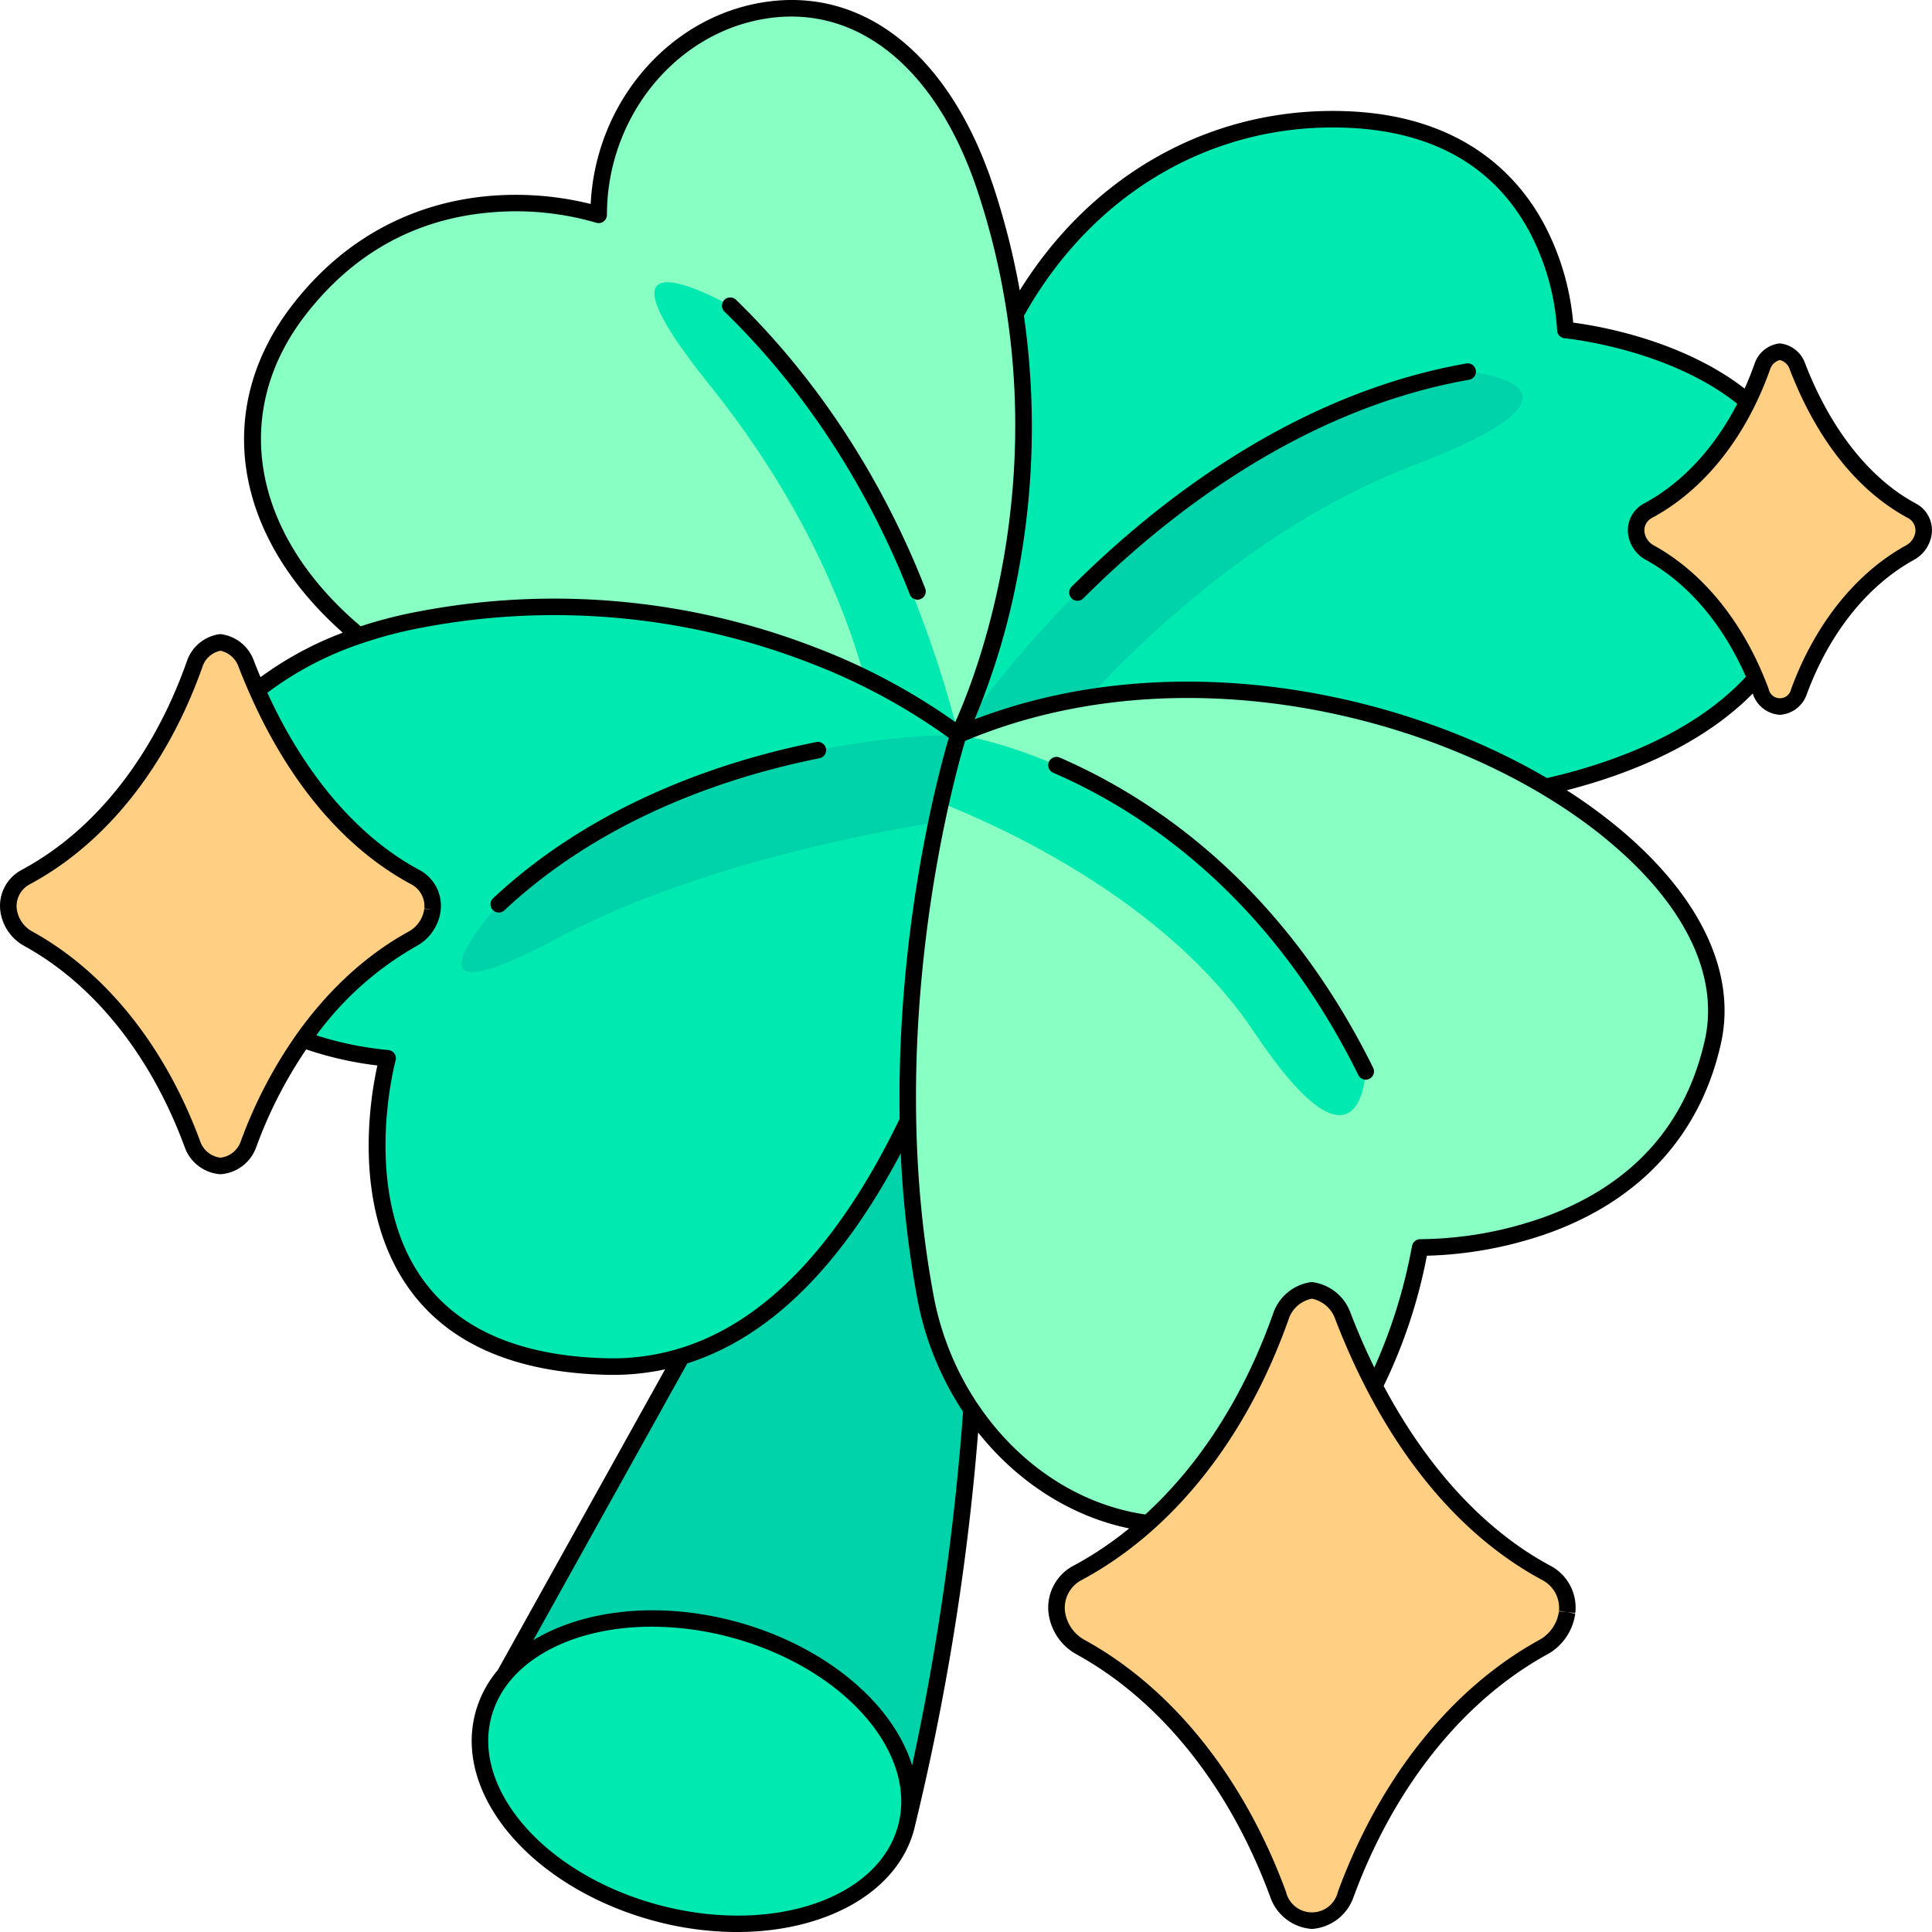
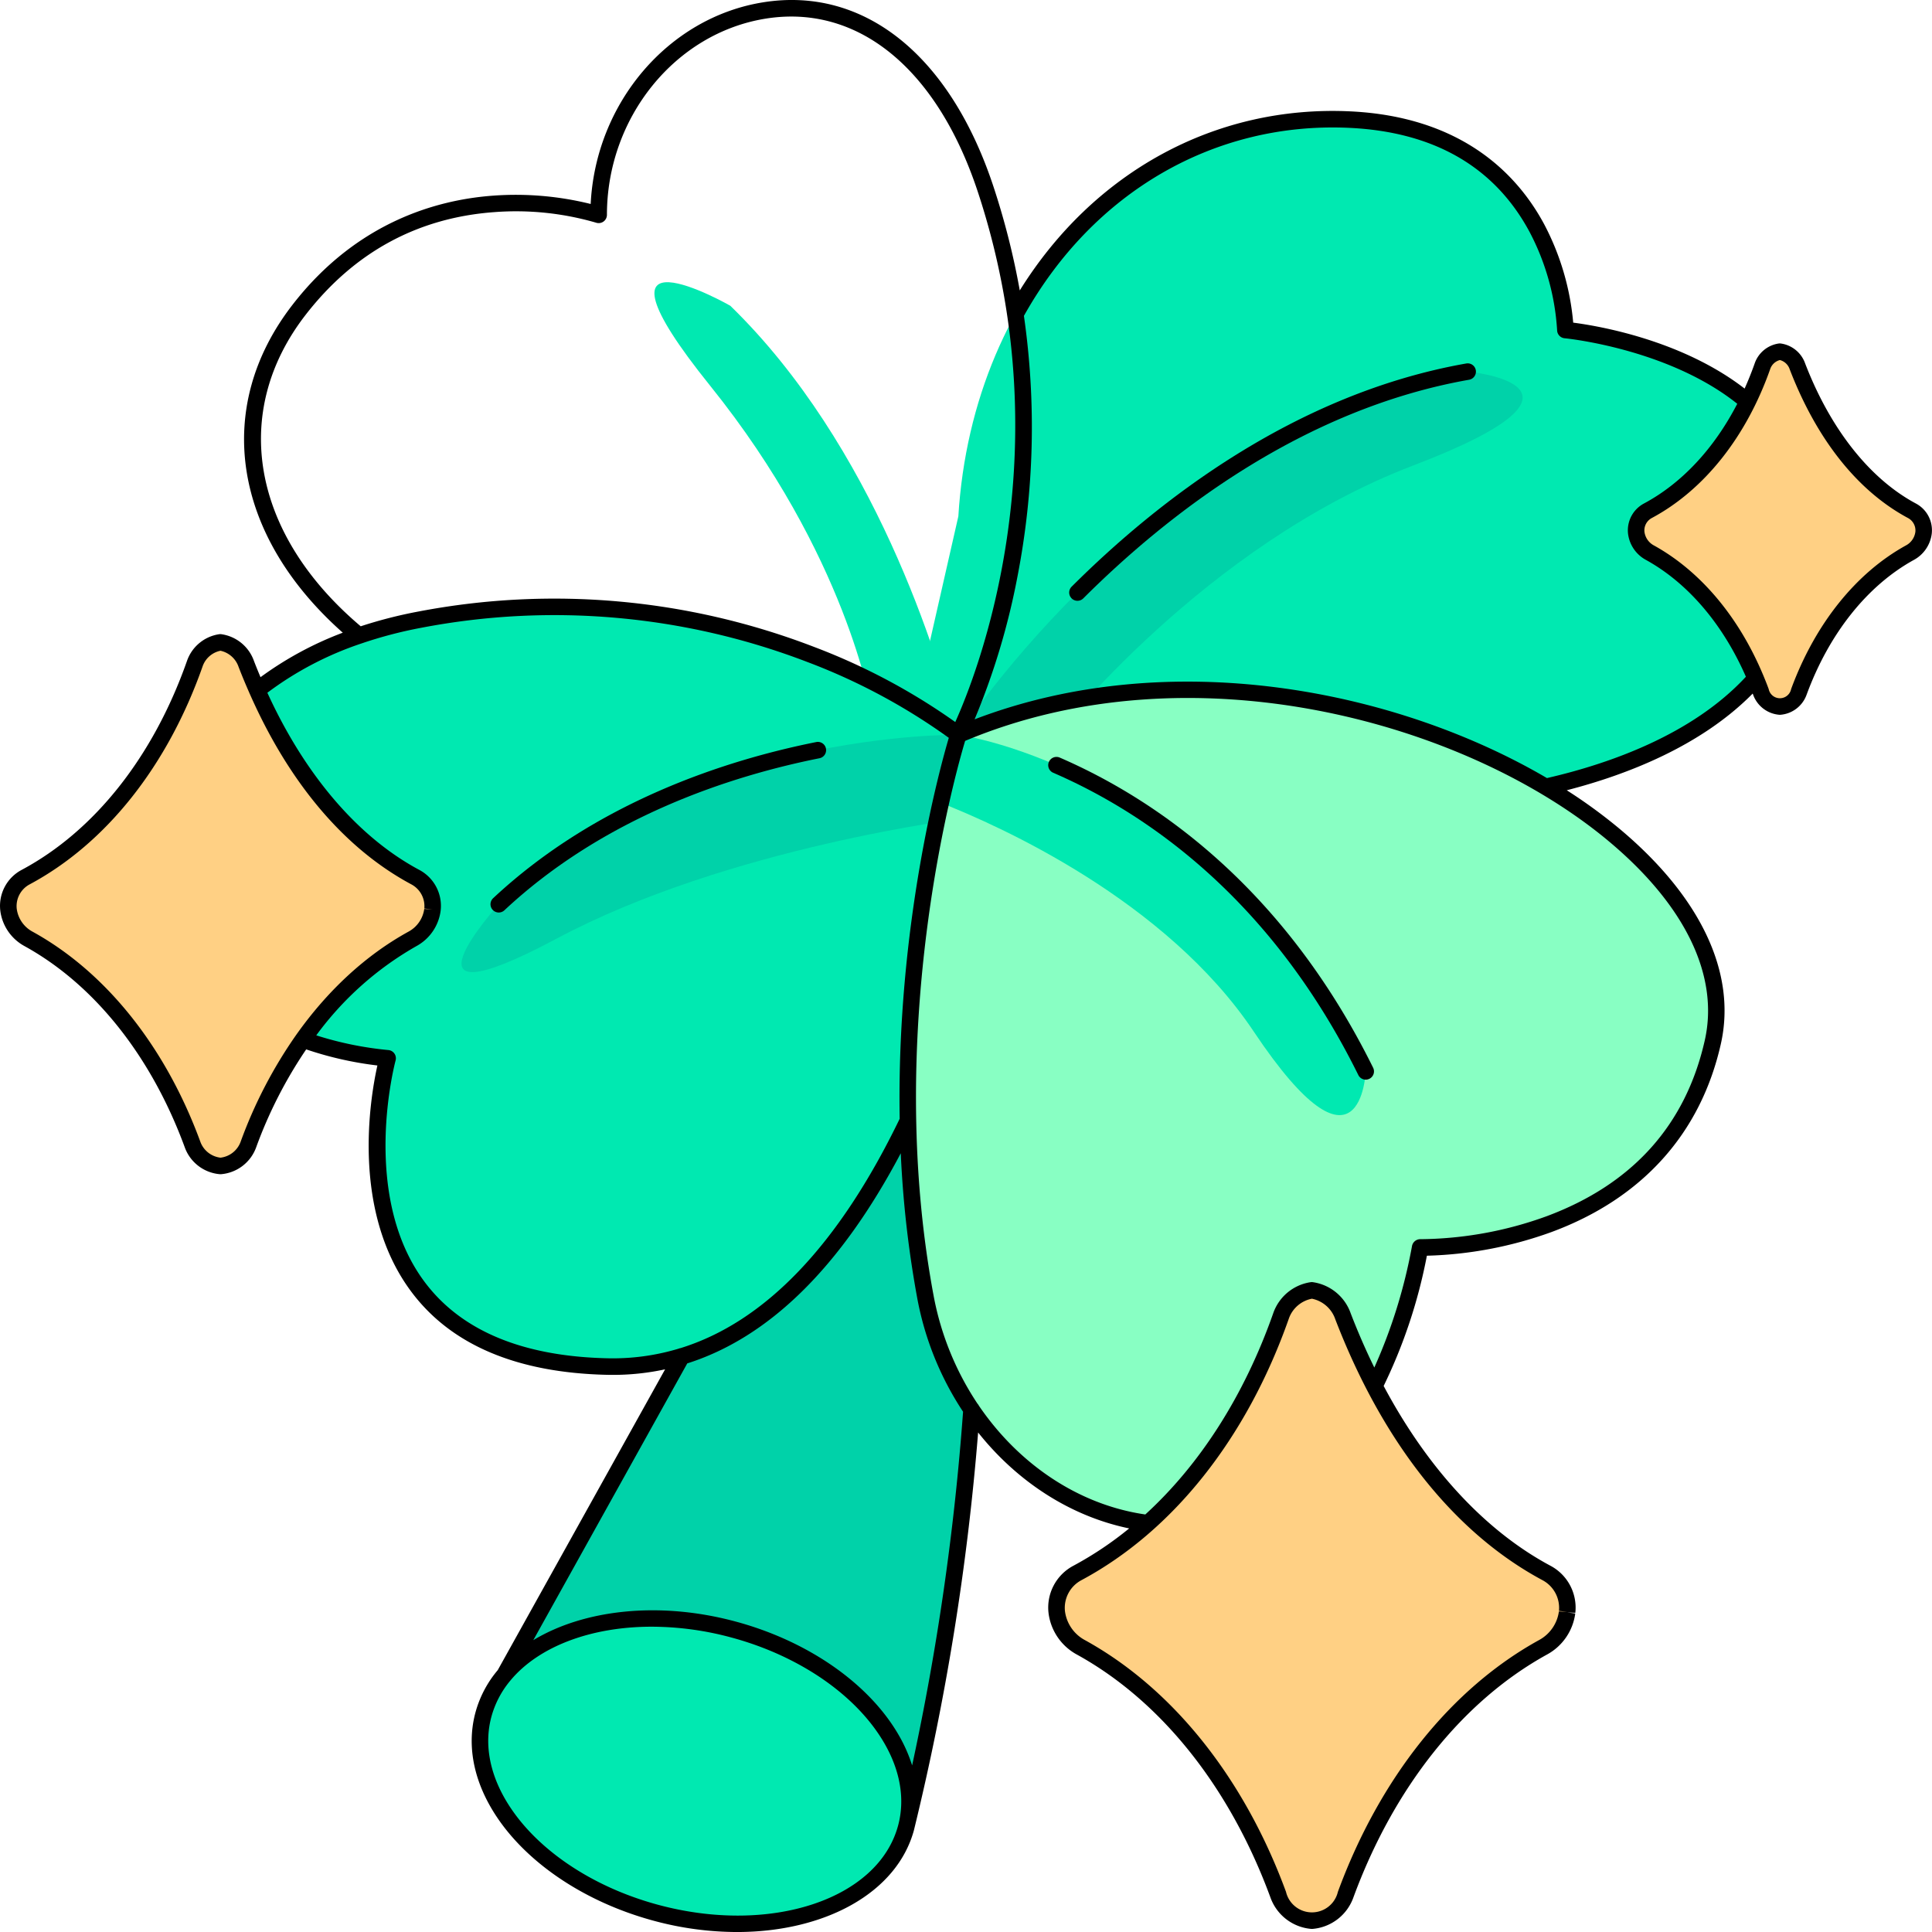
<svg xmlns="http://www.w3.org/2000/svg" height="512" viewBox="0 0 468.003 468.005" width="512">
  <g id="Calque_2" data-name="Calque 2">
    <g id="_03-_Clover" data-name="03- Clover">
      <path d="m232.147 125.076c3.432-56.206 43.155-98.464 94.689-96.1s52.358 50.976 52.358 50.976 67.612 6.154 58.267 59.214-90.7 55.249-90.7 55.249l-134.124 16.406z" fill="#00e9b1" />
      <path d="m355.557 90.013c-75.067 13.212-123.41 87.987-123.41 87.987h23.772s35.778-45.927 86.387-65.231 13.251-22.756 13.251-22.756z" fill="#00d2a9" />
-       <path d="m238.782 45.9c-24.082-73.032-93.757-43.493-93.757 6.149 0 0-43.288-14.77-72.559 22.975s.412 86.565 63.9 102.976h95.78s30.719-59.078 6.636-132.1z" fill="#88ffc3" />
      <path d="m176.907 74.066s-37.9-21.648-4.862 19.4 38.955 77.678 38.955 77.678l21.147 6.856c-4.716-18.966-20.481-70.149-55.24-103.934z" fill="#00e9b1" />
      <path d="m236.136 295.335c-2.885-73.437-32.569-35.83-32.569-35.83l-81.278 146.083 97.184 37.194s19.549-74.01 16.663-147.447z" fill="#00d2a9" />
      <ellipse cx="168.294" cy="429.04" fill="#00e9b1" rx="35.568" ry="52.991" transform="matrix(.257 -.966 .966 .257 -289.607 481.24)" />
      <path d="m232.147 178s-52.079-42.668-130.41-27.9-82.454 98.875-7.837 106.26c0 0-20.2 73.027 53.183 74.668s95.956-131.7 95.956-131.7z" fill="#00e9b1" />
      <path d="m232.147 178s-66.234-1.094-111.309 41.026c0 0-27.75 30.61 13.99 8.349s99.172-29.218 99.172-29.218z" fill="#00d2a9" />
      <path d="m414.921 252.4c-11.54 51.42-70.909 49.78-70.909 49.78-19.24 100.1-108.091 74.84-119.831 12.03-9.179-49.14-1.709-95.89 3.671-119.75 2.35-10.41 4.3-16.46 4.3-16.46 82.999-35.553 194.32 22.977 182.769 74.4z" fill="#88ffc3" />
      <g fill="#ffd084">
        <path d="m374.574 381.005c-21.689-11.628-38.521-34.259-49.254-62.153a7.64 7.64 0 0 0 -15.036 0c-9.938 28.184-27.565 50.525-49.254 62.153a9.543 9.543 0 0 0 -5.051 9.442c0 .047.01.093.016.14a11.3 11.3 0 0 0 5.827 8.448c20.862 11.492 37.9 32.935 47.817 59.925a8.44 8.44 0 0 0 16.326 0c9.921-26.99 26.955-48.433 47.817-59.925a11.3 11.3 0 0 0 5.827-8.448c0-.047.011-.093.016-.14a9.543 9.543 0 0 0 -5.051-9.442z" />
        <path d="m100.566 212.456c-18.017-9.66-32-28.459-40.914-51.629a7.864 7.864 0 0 0 -6.273-5.216 7.832 7.832 0 0 0 -6.218 5.216c-8.255 23.411-22.9 41.969-40.914 51.629a7.924 7.924 0 0 0 -4.195 7.844c0 .038.008.077.013.116a9.388 9.388 0 0 0 4.841 7.018c17.329 9.546 31.479 27.358 39.72 49.777a7.907 7.907 0 0 0 6.78 5.231 7.907 7.907 0 0 0 6.781-5.231c8.241-22.419 22.391-40.231 39.72-49.777a9.39 9.39 0 0 0 4.841-7.018c0-.039.009-.078.013-.116a7.926 7.926 0 0 0 -4.195-7.844z" />
        <path d="m463.124 123.714c-12.21-6.546-21.686-19.287-27.728-34.99a4.3 4.3 0 0 0 -8.465 0c-5.595 15.867-15.518 28.444-27.728 34.99a5.374 5.374 0 0 0 -2.844 5.316c0 .026.006.052.01.078a6.361 6.361 0 0 0 3.28 4.757c11.745 6.469 21.334 18.54 26.919 33.735a4.751 4.751 0 0 0 9.191 0c5.585-15.195 15.174-27.266 26.919-33.735a6.363 6.363 0 0 0 3.28-4.757l.01-.078a5.374 5.374 0 0 0 -2.844-5.316z" />
      </g>
      <path d="m330.822 259.507s-1.04 29.39-27.12-9.63c-21.3-31.86-61.73-49.88-75.85-55.42 2.35-10.41 4.3-16.46 4.3-16.46s62.39 8.21 98.67 81.51z" fill="#00e9b1" />
      <path d="m355.211 88.044c-41.571 7.316-74.926 33.424-95.586 54.038a2 2 0 1 0 2.824 2.831c20.255-20.207 52.909-45.794 93.455-52.93a2 2 0 0 0 -.693-3.939z" />
      <path d="m254.085 184.561a2 2 0 0 0 1.04 2.63c21.875 9.474 52.454 29.864 73.9 73.2a2 2 0 1 0 3.584-1.775c-21.986-44.424-53.409-65.358-75.9-75.1a2 2 0 0 0 -2.624 1.045z" />
      <path d="m200.077 181.324a2 2 0 0 0 -2.353-1.569c-21.927 4.38-53.3 14.5-78.251 37.81a2 2 0 1 0 2.731 2.922c24.263-22.672 54.886-32.531 76.3-36.81a2 2 0 0 0 1.573-2.353z" />
-       <path d="m220.391 143.991a2 2 0 0 0 3.727-1.454c-7.281-18.651-21.139-45.918-45.817-69.9a2 2 0 1 0 -2.788 2.868c24.164 23.482 37.742 50.205 44.878 68.486z" />
      <path d="m464.068 121.951c-11.166-5.987-20.687-18.043-26.806-33.945a7.318 7.318 0 0 0 -5.962-4.806 2.056 2.056 0 0 0 -.436.013 7.268 7.268 0 0 0 -5.822 4.85c-.737 2.089-1.552 4.108-2.43 6.065-15.252-11.794-35.5-15.195-41.523-15.973a62.953 62.953 0 0 0 -6.989-23.755c-6.309-11.817-19.616-26.169-47.181-27.431-32.517-1.485-62.015 14.649-79.891 43.382a183.521 183.521 0 0 0 -6.35-25.08c-10.522-31.921-31.407-48.632-55.847-44.706-23.011 3.7-40.558 24.45-41.745 48.845a75.382 75.382 0 0 0 -23.506-2.024c-13.618.965-33.121 6.331-48.7 26.415-19.344 24.951-14.495 55.835 12.156 79.46a83.326 83.326 0 0 0 -19.929 10.78c-.544-1.294-1.078-2.6-1.59-3.932a9.848 9.848 0 0 0 -7.98-6.491 2.06 2.06 0 0 0 -.437.012 9.782 9.782 0 0 0 -7.826 6.532c-8.158 23.138-22.354 41.086-39.974 50.531a9.861 9.861 0 0 0 -5.237 9.831l.015.134a11.394 11.394 0 0 0 5.861 8.526c16.9 9.31 30.682 26.611 38.808 48.716a9.915 9.915 0 0 0 8.513 6.536h.144s.1 0 .144 0a9.915 9.915 0 0 0 8.514-6.536 107.833 107.833 0 0 1 12.11-23.7 84.472 84.472 0 0 0 17.247 3.9c-1.786 8.023-6.358 35.2 8.162 54.735 9.6 12.913 25.566 19.708 47.454 20.2q.708.016 1.412.016a59.83 59.83 0 0 0 12.667-1.347l-40.543 72.868a26.793 26.793 0 0 0 -5.387 10.212c-2 7.367-.729 15.3 3.67 22.952 7.211 12.542 22.02 22.85 39.612 27.574a77.587 77.587 0 0 0 20.057 2.7c21.161 0 38.723-9.376 42.878-24.7v-.01a610.4 610.4 0 0 0 15.535-96.3c9.427 11.861 22.291 20.281 36.592 23.242a84.531 84.531 0 0 1 -13.447 9.007 11.46 11.46 0 0 0 -6.095 11.412l.02.175a13.309 13.309 0 0 0 6.847 9.957c20.432 11.255 37.09 32.159 46.9 58.863a11.526 11.526 0 0 0 9.9 7.6h.143s.1 0 .144 0a11.524 11.524 0 0 0 9.895-7.6c9.816-26.7 26.474-47.608 46.906-58.863a13.306 13.306 0 0 0 6.847-9.957l-1.985-.243 2 .089a11.47 11.47 0 0 0 -6.093-11.433c-15.791-8.466-29.742-23.613-40.336-43.518a126.223 126.223 0 0 0 10.472-31.549 95.734 95.734 0 0 0 30.176-5.731c21.975-8.119 36.167-23.891 41.041-45.61 3.865-17.209-4.956-35.79-24.841-52.32a125.017 125.017 0 0 0 -12.494-9.09c14.559-3.748 32.5-10.7 45.041-23.423.036.1.076.191.112.288a7.364 7.364 0 0 0 6.329 4.849h.144s.1 0 .143 0a7.363 7.363 0 0 0 6.328-4.849c5.453-14.836 14.69-26.439 26.008-32.674a8.408 8.408 0 0 0 4.312-6.357 7.329 7.329 0 0 0 -3.877-7.314zm-390.026-45.698c11.745-15.143 27.11-23.509 45.668-24.866a69.389 69.389 0 0 1 24.668 2.553 2 2 0 0 0 2.644-1.893c0-23.578 16.527-44.013 38.443-47.533 22.335-3.586 41.561 12.117 51.417 42.01 20.979 63.613-.4 117.144-5.48 128.383a151.974 151.974 0 0 0 -34.36-18.26 175.014 175.014 0 0 0 -95.671-8.515 109.773 109.773 0 0 0 -13.993 3.579c-26.393-22.311-31.661-51.823-13.336-75.458zm-2.316 174.467c-.009.014-.019.026-.028.04a111.143 111.143 0 0 0 -13.388 25.76 5.922 5.922 0 0 1 -4.9 3.914 5.922 5.922 0 0 1 -4.9-3.914c-8.458-23.01-22.888-41.065-40.632-50.839a7.38 7.38 0 0 1 -3.82-5.509l-.012-.1a5.962 5.962 0 0 1 3.153-5.852c18.5-9.917 33.363-28.642 41.855-52.726a5.818 5.818 0 0 1 4.352-3.858 5.968 5.968 0 0 1 4.386 3.911c.832 2.163 1.714 4.256 2.618 6.316a2.083 2.083 0 0 0 .136.306c9.514 21.532 22.923 37.389 39.082 46.051a5.965 5.965 0 0 1 3.154 5.852l1.986.229-2-.127a7.381 7.381 0 0 1 -3.82 5.509c-10.396 5.722-19.637 14.302-27.222 25.037zm75.4 78.307c-20.583-.46-35.5-6.707-44.322-18.568-15.682-21.071-7.065-53.247-6.976-53.57a2 2 0 0 0 -1.73-2.522 83.07 83.07 0 0 1 -17.487-3.567 77.476 77.476 0 0 1 24.261-21.616 11.4 11.4 0 0 0 5.861-8.527l.015-.131a9.863 9.863 0 0 0 -5.238-9.834c-14.816-7.944-27.669-23.019-36.744-42.883a80.392 80.392 0 0 1 22.711-11.909c.054-.014.106-.035.158-.054a105.015 105.015 0 0 1 14.477-3.787 171.029 171.029 0 0 1 93.334 8.256 147.845 147.845 0 0 1 34.391 18.418c-2.229 7.537-12.706 45.62-11.9 92.275-14.791 30.592-32.61 49.2-53.083 55.558a2.009 2.009 0 0 0 -.487.139 55.254 55.254 0 0 1 -17.24 2.322zm70.416 113.232c-4.845 17.867-30.881 26.471-58.038 19.178-16.588-4.453-30.488-14.063-37.182-25.7-3.857-6.708-4.99-13.593-3.277-19.911a23.153 23.153 0 0 1 4.664-8.826l.006-.007c6.864-8.2 19.524-12.943 34.169-12.943a74.323 74.323 0 0 1 19.2 2.595c16.587 4.454 30.487 14.063 37.181 25.705 3.857 6.705 4.99 13.59 3.278 19.909zm3.41-14.613a36.314 36.314 0 0 0 -3.22-7.292c-7.212-12.542-22.021-22.85-39.612-27.574-18.6-4.993-36.762-2.827-48.938 4.534l37.3-67.046c19.84-6.3 37.165-23.335 51.718-50.907a256.882 256.882 0 0 0 4.011 35.214 74.381 74.381 0 0 0 11.08 27.4 618.02 618.02 0 0 1 -12.338 85.671zm152.676-44.878a7.584 7.584 0 0 1 4.009 7.45l1.988.229-2-.1a9.3 9.3 0 0 1 -4.807 6.94c-21.275 11.719-38.582 33.378-48.73 60.986a6.457 6.457 0 0 1 -12.571 0c-10.147-27.608-27.454-49.267-48.729-60.986a9.3 9.3 0 0 1 -4.806-6.94l-.015-.126a7.586 7.586 0 0 1 4.009-7.45c22.18-11.891 40.006-34.354 50.195-63.251a7.4 7.4 0 0 1 5.623-4.923 7.56 7.56 0 0 1 5.661 4.976c11.51 29.915 28.861 51.768 50.174 63.195zm15.846-179.177c18.671 15.521 27.015 32.7 23.5 48.368-4.619 20.58-17.541 34.943-38.407 42.691a91.473 91.473 0 0 1 -30.5 5.528 2.041 2.041 0 0 0 -2.018 1.621 127.683 127.683 0 0 1 -9.138 29.471q-3.082-6.289-5.723-13.136a11.433 11.433 0 0 0 -9.259-7.554 1.925 1.925 0 0 0 -.436.013 11.366 11.366 0 0 0 -9.093 7.594c-7.008 19.875-17.71 36.576-30.964 48.676-16.184-2.35-30.673-12.2-40.311-26.347a1.991 1.991 0 0 0 -.332-.479 70.4 70.4 0 0 1 -10.643-26.2c-12.132-64.906 5.251-126.4 7.642-134.364 54.687-22.94 120.919-4.781 155.683 24.118zm-14.741-15.11c-36.715-21.523-91.438-32.272-138.651-14.228a172.95 172.95 0 0 0 10.377-34.54 189.677 189.677 0 0 0 1.573-63.2c16.791-30.013 46.168-47.027 78.708-45.548 20.56.941 35.285 9.415 43.764 25.187a58.716 58.716 0 0 1 6.688 23.831 2 2 0 0 0 1.818 1.956c.254.023 24.99 2.439 41.82 15.872-5.589 10.81-13.383 19.214-22.573 24.141a7.359 7.359 0 0 0 -3.874 7.4 8.369 8.369 0 0 0 4.3 6.265c10.181 5.609 18.668 15.572 24.241 28.315-12.997 14.047-33.135 21.092-48.19 24.549zm89.239-59.616a4.361 4.361 0 0 1 -2.26 3.248c-12.162 6.7-22.046 19.057-27.832 34.8a2.772 2.772 0 0 1 -5.436 0c-.409-1.112-.843-2.2-1.293-3.28a1.862 1.862 0 0 0 -.095-.221c-5.911-14.066-15.2-25.1-26.443-31.3a4.384 4.384 0 0 1 -2.268-3.311 3.394 3.394 0 0 1 1.8-3.325c12.679-6.8 22.86-19.614 28.669-36.087a3.364 3.364 0 0 1 2.345-2.171 3.408 3.408 0 0 1 2.368 2.224c6.557 17.04 16.463 29.5 28.648 36.034a3.411 3.411 0 0 1 1.798 3.389z" />
    </g>
  </g>
</svg>